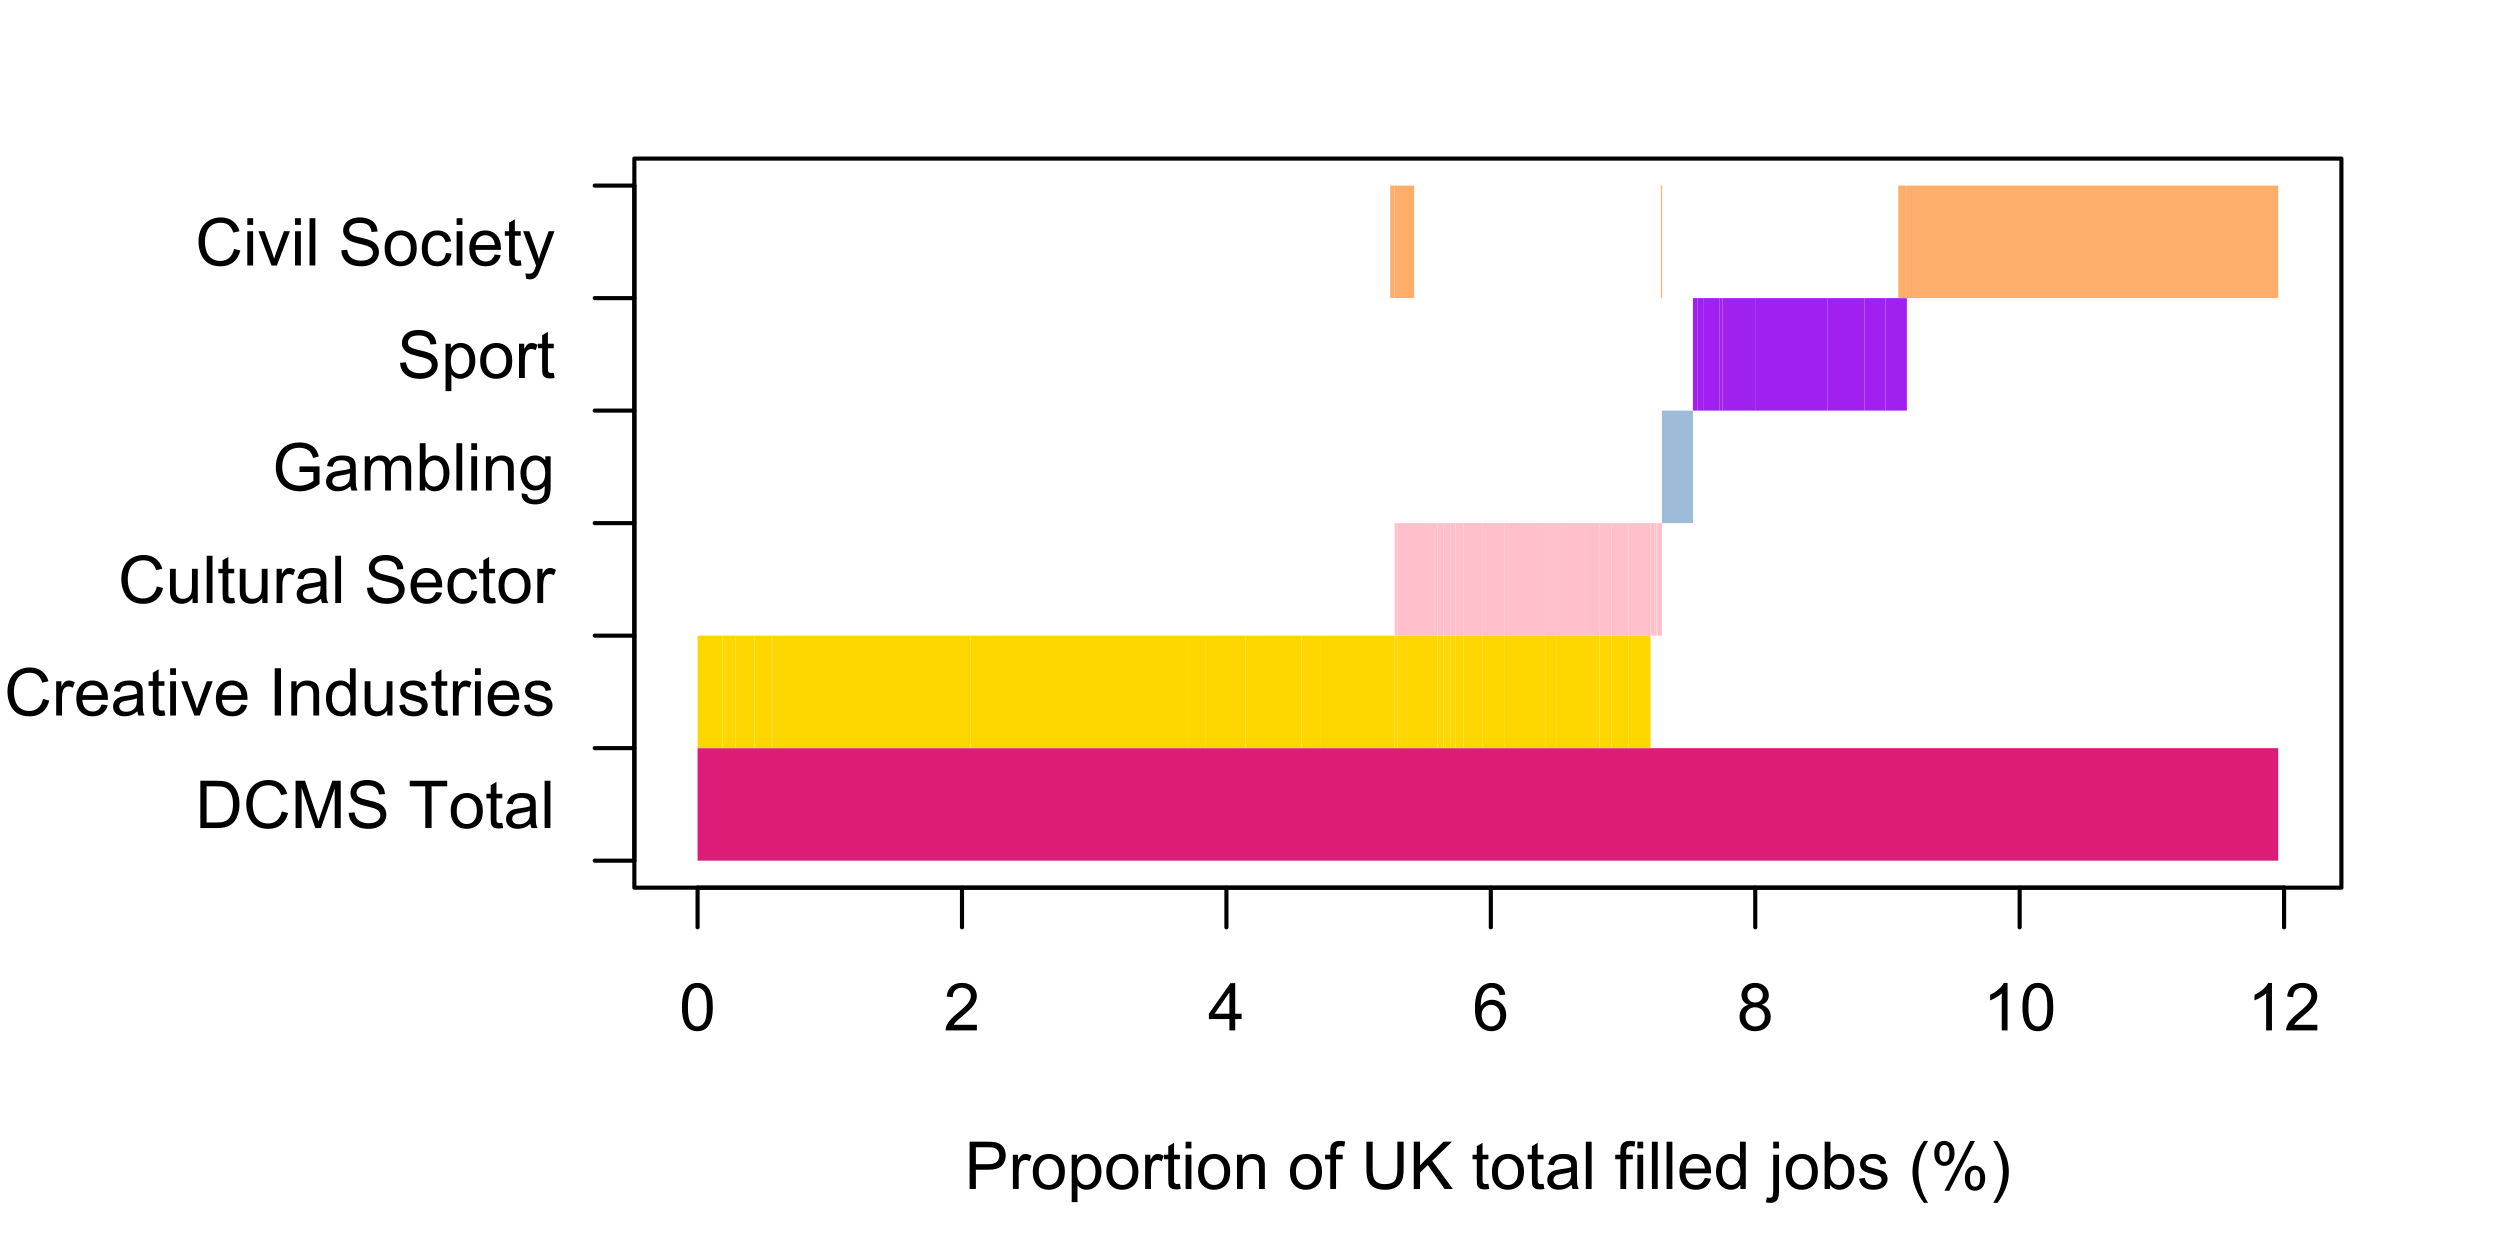
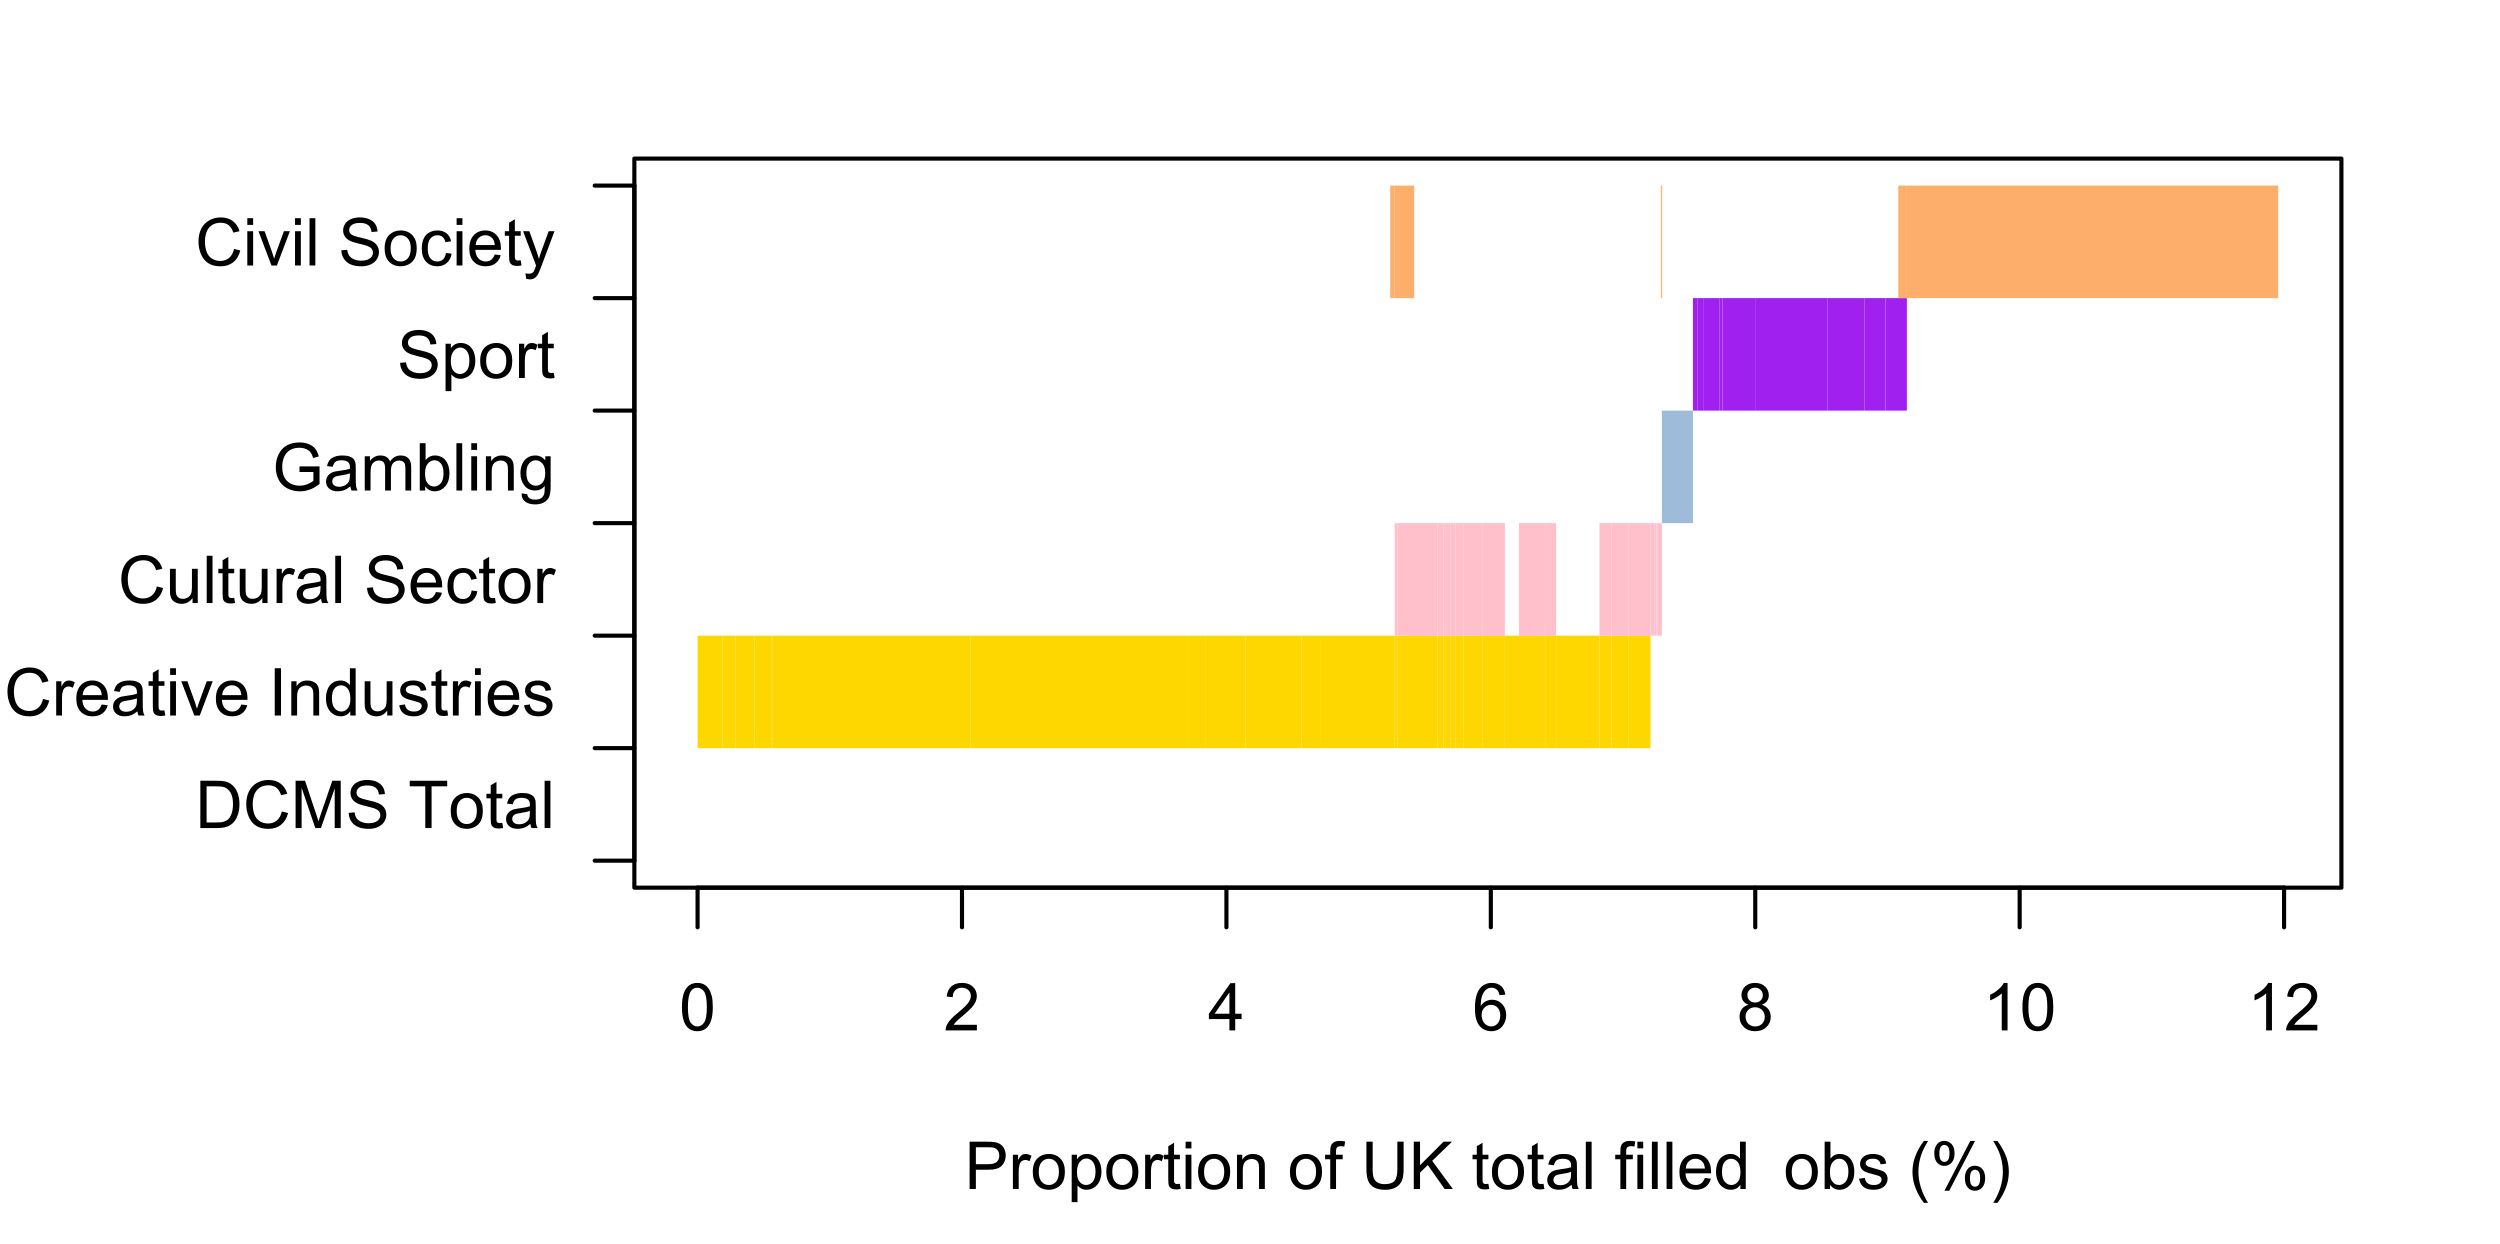
<svg xmlns="http://www.w3.org/2000/svg" xmlns:xlink="http://www.w3.org/1999/xlink" width="454pt" height="226pt" viewBox="0 0 454 226" version="1.1">
  <defs>
    <g>
      <symbol overflow="visible" id="glyph0-0">
        <path style="stroke:none;" d="M 1.5 0 L 1.5 -7.5 L 7.5 -7.5 L 7.5 0 Z M 1.688 -0.188 L 7.312 -0.188 L 7.312 -7.312 L 1.688 -7.312 Z M 1.688 -0.188 " />
      </symbol>
      <symbol overflow="visible" id="glyph0-1">
        <path style="stroke:none;" d="M 0.5 -4.234 C 0.496 -5.246 0.602 -6.062 0.812 -6.688 C 1.02 -7.305 1.328 -7.785 1.742 -8.121 C 2.148 -8.457 2.668 -8.625 3.297 -8.625 C 3.758 -8.625 4.164 -8.531 4.512 -8.348 C 4.855 -8.16 5.141 -7.891 5.371 -7.543 C 5.594 -7.191 5.773 -6.766 5.906 -6.266 C 6.035 -5.762 6.098 -5.086 6.102 -4.234 C 6.098 -3.227 5.996 -2.414 5.789 -1.797 C 5.578 -1.176 5.266 -0.695 4.859 -0.359 C 4.445 -0.02 3.926 0.145 3.297 0.148 C 2.465 0.145 1.816 -0.148 1.348 -0.742 C 0.781 -1.457 0.496 -2.621 0.5 -4.234 Z M 1.582 -4.234 C 1.582 -2.824 1.746 -1.887 2.074 -1.418 C 2.402 -0.949 2.809 -0.715 3.297 -0.719 C 3.777 -0.715 4.184 -0.949 4.52 -1.422 C 4.848 -1.887 5.016 -2.824 5.016 -4.234 C 5.016 -5.648 4.848 -6.59 4.52 -7.055 C 4.184 -7.516 3.773 -7.746 3.289 -7.75 C 2.801 -7.746 2.414 -7.543 2.125 -7.137 C 1.762 -6.613 1.582 -5.645 1.582 -4.234 Z M 1.582 -4.234 " />
      </symbol>
      <symbol overflow="visible" id="glyph0-2">
        <path style="stroke:none;" d="M 6.039 -1.016 L 6.039 0 L 0.363 0 C 0.355 -0.254 0.395 -0.496 0.484 -0.734 C 0.629 -1.117 0.859 -1.5 1.18 -1.875 C 1.492 -2.25 1.953 -2.684 2.562 -3.176 C 3.492 -3.941 4.125 -4.547 4.453 -4.992 C 4.781 -5.438 4.945 -5.859 4.945 -6.266 C 4.945 -6.68 4.793 -7.031 4.496 -7.32 C 4.191 -7.602 3.805 -7.746 3.328 -7.75 C 2.82 -7.746 2.414 -7.594 2.109 -7.293 C 1.805 -6.984 1.648 -6.562 1.648 -6.031 L 0.562 -6.141 C 0.633 -6.945 0.91 -7.559 1.398 -7.988 C 1.879 -8.41 2.531 -8.625 3.352 -8.625 C 4.172 -8.625 4.824 -8.395 5.309 -7.938 C 5.789 -7.48 6.027 -6.914 6.031 -6.242 C 6.027 -5.895 5.957 -5.559 5.82 -5.227 C 5.676 -4.891 5.441 -4.539 5.117 -4.176 C 4.789 -3.805 4.25 -3.301 3.492 -2.664 C 2.859 -2.129 2.453 -1.77 2.273 -1.582 C 2.094 -1.395 1.945 -1.203 1.828 -1.016 Z M 6.039 -1.016 " />
      </symbol>
      <symbol overflow="visible" id="glyph0-3">
        <path style="stroke:none;" d="M 3.879 0 L 3.879 -2.055 L 0.152 -2.055 L 0.152 -3.023 L 4.07 -8.59 L 4.934 -8.59 L 4.934 -3.023 L 6.094 -3.023 L 6.094 -2.055 L 4.934 -2.055 L 4.934 0 Z M 3.879 -3.023 L 3.879 -6.898 L 1.188 -3.023 Z M 3.879 -3.023 " />
      </symbol>
      <symbol overflow="visible" id="glyph0-4">
        <path style="stroke:none;" d="M 5.969 -6.484 L 4.922 -6.406 C 4.828 -6.812 4.695 -7.113 4.523 -7.305 C 4.234 -7.605 3.883 -7.758 3.469 -7.758 C 3.133 -7.758 2.836 -7.664 2.586 -7.477 C 2.25 -7.234 1.988 -6.879 1.797 -6.414 C 1.605 -5.949 1.508 -5.289 1.5 -4.43 C 1.754 -4.812 2.062 -5.098 2.434 -5.289 C 2.797 -5.473 3.184 -5.566 3.586 -5.57 C 4.289 -5.566 4.887 -5.309 5.383 -4.793 C 5.875 -4.277 6.121 -3.609 6.125 -2.789 C 6.121 -2.25 6.004 -1.746 5.773 -1.285 C 5.539 -0.82 5.223 -0.469 4.816 -0.223 C 4.41 0.023 3.949 0.145 3.434 0.148 C 2.555 0.145 1.836 -0.176 1.285 -0.82 C 0.727 -1.469 0.449 -2.535 0.453 -4.02 C 0.449 -5.676 0.758 -6.883 1.371 -7.641 C 1.902 -8.297 2.621 -8.625 3.531 -8.625 C 4.207 -8.625 4.762 -8.434 5.195 -8.055 C 5.625 -7.676 5.883 -7.152 5.969 -6.484 Z M 1.664 -2.781 C 1.664 -2.418 1.738 -2.07 1.895 -1.738 C 2.043 -1.406 2.262 -1.152 2.543 -0.98 C 2.82 -0.801 3.109 -0.715 3.414 -0.719 C 3.859 -0.715 4.242 -0.895 4.566 -1.258 C 4.883 -1.613 5.043 -2.102 5.047 -2.727 C 5.043 -3.316 4.887 -3.785 4.57 -4.129 C 4.25 -4.469 3.852 -4.641 3.375 -4.641 C 2.898 -4.641 2.492 -4.469 2.16 -4.129 C 1.828 -3.785 1.664 -3.336 1.664 -2.781 Z M 1.664 -2.781 " />
      </symbol>
      <symbol overflow="visible" id="glyph0-5">
        <path style="stroke:none;" d="M 2.121 -4.656 C 1.684 -4.816 1.359 -5.047 1.148 -5.344 C 0.938 -5.641 0.832 -5.996 0.832 -6.41 C 0.832 -7.035 1.055 -7.559 1.504 -7.984 C 1.953 -8.41 2.551 -8.625 3.297 -8.625 C 4.043 -8.625 4.648 -8.406 5.109 -7.973 C 5.566 -7.535 5.793 -7.004 5.797 -6.383 C 5.793 -5.977 5.688 -5.629 5.48 -5.34 C 5.27 -5.043 4.953 -4.816 4.531 -4.656 C 5.055 -4.48 5.457 -4.203 5.734 -3.824 C 6.008 -3.438 6.145 -2.98 6.148 -2.453 C 6.145 -1.715 5.887 -1.098 5.367 -0.602 C 4.844 -0.102 4.16 0.145 3.316 0.148 C 2.469 0.145 1.785 -0.102 1.266 -0.605 C 0.742 -1.105 0.48 -1.734 0.484 -2.484 C 0.48 -3.039 0.621 -3.504 0.91 -3.887 C 1.191 -4.262 1.598 -4.52 2.121 -4.656 Z M 1.91 -6.445 C 1.91 -6.039 2.039 -5.707 2.301 -5.449 C 2.562 -5.191 2.902 -5.062 3.32 -5.062 C 3.723 -5.062 4.055 -5.188 4.32 -5.445 C 4.578 -5.695 4.711 -6.012 4.711 -6.387 C 4.711 -6.773 4.574 -7.098 4.309 -7.363 C 4.035 -7.625 3.703 -7.758 3.312 -7.758 C 2.906 -7.758 2.574 -7.629 2.309 -7.371 C 2.043 -7.113 1.91 -6.805 1.91 -6.445 Z M 1.57 -2.477 C 1.57 -2.176 1.641 -1.887 1.785 -1.605 C 1.926 -1.324 2.137 -1.105 2.422 -0.949 C 2.699 -0.793 3.004 -0.715 3.328 -0.719 C 3.832 -0.715 4.246 -0.879 4.578 -1.207 C 4.902 -1.531 5.066 -1.941 5.07 -2.445 C 5.066 -2.945 4.898 -3.367 4.562 -3.703 C 4.223 -4.035 3.801 -4.199 3.293 -4.203 C 2.793 -4.199 2.379 -4.035 2.059 -3.711 C 1.73 -3.379 1.57 -2.969 1.57 -2.477 Z M 1.57 -2.477 " />
      </symbol>
      <symbol overflow="visible" id="glyph0-6">
        <path style="stroke:none;" d="M 4.469 0 L 3.414 0 L 3.414 -6.719 C 3.16 -6.477 2.828 -6.234 2.414 -5.996 C 2 -5.75 1.629 -5.57 1.305 -5.449 L 1.305 -6.469 C 1.895 -6.742 2.41 -7.078 2.852 -7.477 C 3.293 -7.871 3.605 -8.254 3.789 -8.625 L 4.469 -8.625 Z M 4.469 0 " />
      </symbol>
      <symbol overflow="visible" id="glyph0-7">
        <path style="stroke:none;" d="M 0.926 0 L 0.926 -8.59 L 4.164 -8.59 C 4.734 -8.59 5.172 -8.562 5.473 -8.508 C 5.895 -8.438 6.246 -8.301 6.531 -8.105 C 6.816 -7.906 7.047 -7.633 7.223 -7.277 C 7.395 -6.918 7.48 -6.527 7.484 -6.105 C 7.48 -5.371 7.25 -4.75 6.785 -4.25 C 6.316 -3.742 5.477 -3.492 4.266 -3.492 L 2.062 -3.492 L 2.062 0 Z M 2.062 -4.508 L 4.281 -4.508 C 5.012 -4.504 5.535 -4.641 5.848 -4.918 C 6.156 -5.188 6.309 -5.574 6.312 -6.07 C 6.309 -6.43 6.219 -6.734 6.039 -6.992 C 5.855 -7.242 5.617 -7.414 5.32 -7.5 C 5.125 -7.551 4.77 -7.574 4.258 -7.578 L 2.062 -7.578 Z M 2.062 -4.508 " />
      </symbol>
      <symbol overflow="visible" id="glyph0-8">
        <path style="stroke:none;" d="M 0.781 0 L 0.781 -6.223 L 1.727 -6.223 L 1.727 -5.281 C 1.969 -5.719 2.191 -6.012 2.398 -6.152 C 2.602 -6.293 2.828 -6.363 3.078 -6.363 C 3.43 -6.363 3.793 -6.25 4.16 -6.023 L 3.797 -5.047 C 3.539 -5.195 3.281 -5.273 3.023 -5.273 C 2.793 -5.273 2.586 -5.203 2.402 -5.066 C 2.215 -4.926 2.082 -4.734 2.008 -4.488 C 1.891 -4.113 1.832 -3.703 1.836 -3.258 L 1.836 0 Z M 0.781 0 " />
      </symbol>
      <symbol overflow="visible" id="glyph0-9">
        <path style="stroke:none;" d="M 0.398 -3.109 C 0.398 -4.262 0.719 -5.117 1.359 -5.672 C 1.895 -6.133 2.547 -6.363 3.316 -6.363 C 4.172 -6.363 4.871 -6.082 5.414 -5.52 C 5.953 -4.957 6.223 -4.184 6.227 -3.199 C 6.223 -2.398 6.102 -1.766 5.867 -1.309 C 5.625 -0.848 5.277 -0.492 4.82 -0.238 C 4.359 0.016 3.859 0.141 3.316 0.141 C 2.441 0.141 1.734 -0.137 1.203 -0.695 C 0.664 -1.254 0.398 -2.059 0.398 -3.109 Z M 1.484 -3.109 C 1.48 -2.309 1.656 -1.711 2.004 -1.32 C 2.348 -0.922 2.785 -0.727 3.316 -0.727 C 3.84 -0.727 4.273 -0.926 4.621 -1.324 C 4.969 -1.723 5.145 -2.328 5.145 -3.148 C 5.145 -3.914 4.969 -4.496 4.617 -4.895 C 4.266 -5.289 3.832 -5.488 3.316 -5.492 C 2.785 -5.488 2.348 -5.293 2.004 -4.898 C 1.656 -4.5 1.48 -3.902 1.484 -3.109 Z M 1.484 -3.109 " />
      </symbol>
      <symbol overflow="visible" id="glyph0-10">
        <path style="stroke:none;" d="M 0.789 2.383 L 0.789 -6.223 L 1.75 -6.223 L 1.75 -5.414 C 1.977 -5.73 2.234 -5.965 2.52 -6.125 C 2.801 -6.281 3.145 -6.363 3.555 -6.363 C 4.082 -6.363 4.551 -6.227 4.961 -5.953 C 5.363 -5.68 5.672 -5.293 5.883 -4.793 C 6.09 -4.293 6.191 -3.746 6.195 -3.156 C 6.191 -2.52 6.078 -1.945 5.852 -1.438 C 5.621 -0.922 5.289 -0.531 4.855 -0.266 C 4.418 0.008 3.961 0.141 3.48 0.141 C 3.129 0.141 2.812 0.066 2.535 -0.082 C 2.254 -0.23 2.023 -0.418 1.844 -0.645 L 1.844 2.383 Z M 1.746 -3.078 C 1.746 -2.273 1.906 -1.684 2.23 -1.301 C 2.555 -0.918 2.949 -0.727 3.41 -0.727 C 3.879 -0.727 4.277 -0.922 4.613 -1.32 C 4.945 -1.711 5.113 -2.328 5.117 -3.164 C 5.113 -3.953 4.949 -4.547 4.625 -4.945 C 4.297 -5.34 3.91 -5.535 3.457 -5.539 C 3.004 -5.535 2.605 -5.324 2.262 -4.906 C 1.918 -4.484 1.746 -3.875 1.746 -3.078 Z M 1.746 -3.078 " />
      </symbol>
      <symbol overflow="visible" id="glyph0-11">
        <path style="stroke:none;" d="M 3.094 -0.945 L 3.246 -0.012 C 2.949 0.051 2.684 0.082 2.449 0.082 C 2.066 0.082 1.77 0.023 1.559 -0.098 C 1.348 -0.219 1.199 -0.379 1.113 -0.578 C 1.027 -0.773 0.984 -1.188 0.984 -1.82 L 0.984 -5.402 L 0.211 -5.402 L 0.211 -6.223 L 0.984 -6.223 L 0.984 -7.766 L 2.031 -8.398 L 2.031 -6.223 L 3.094 -6.223 L 3.094 -5.402 L 2.031 -5.402 L 2.031 -1.766 C 2.027 -1.461 2.047 -1.27 2.086 -1.184 C 2.125 -1.098 2.184 -1.027 2.27 -0.977 C 2.352 -0.926 2.473 -0.902 2.633 -0.902 C 2.742 -0.902 2.898 -0.914 3.094 -0.945 Z M 3.094 -0.945 " />
      </symbol>
      <symbol overflow="visible" id="glyph0-12">
        <path style="stroke:none;" d="M 0.797 -7.375 L 0.797 -8.59 L 1.852 -8.59 L 1.852 -7.375 Z M 0.797 0 L 0.797 -6.223 L 1.852 -6.223 L 1.852 0 Z M 0.797 0 " />
      </symbol>
      <symbol overflow="visible" id="glyph0-13">
        <path style="stroke:none;" d="M 0.789 0 L 0.789 -6.223 L 1.742 -6.223 L 1.742 -5.336 C 2.195 -6.02 2.855 -6.363 3.719 -6.363 C 4.09 -6.363 4.434 -6.293 4.754 -6.16 C 5.066 -6.023 5.305 -5.848 5.461 -5.633 C 5.617 -5.41 5.727 -5.152 5.789 -4.852 C 5.828 -4.656 5.848 -4.312 5.848 -3.828 L 5.848 0 L 4.793 0 L 4.793 -3.785 C 4.793 -4.215 4.75 -4.535 4.668 -4.75 C 4.586 -4.961 4.441 -5.129 4.234 -5.258 C 4.023 -5.383 3.777 -5.449 3.5 -5.449 C 3.047 -5.449 2.66 -5.305 2.332 -5.02 C 2.004 -4.734 1.84 -4.195 1.844 -3.398 L 1.844 0 Z M 0.789 0 " />
      </symbol>
      <symbol overflow="visible" id="glyph0-14">
        <path style="stroke:none;" d="" />
      </symbol>
      <symbol overflow="visible" id="glyph0-15">
        <path style="stroke:none;" d="M 1.043 0 L 1.043 -5.402 L 0.109 -5.402 L 0.109 -6.223 L 1.043 -6.223 L 1.043 -6.883 C 1.043 -7.301 1.078 -7.613 1.156 -7.816 C 1.25 -8.09 1.43 -8.309 1.688 -8.48 C 1.945 -8.645 2.305 -8.73 2.766 -8.734 C 3.062 -8.73 3.391 -8.695 3.75 -8.633 L 3.594 -7.711 C 3.371 -7.75 3.164 -7.77 2.969 -7.77 C 2.648 -7.77 2.422 -7.699 2.293 -7.562 C 2.156 -7.426 2.09 -7.172 2.094 -6.797 L 2.094 -6.223 L 3.305 -6.223 L 3.305 -5.402 L 2.094 -5.402 L 2.094 0 Z M 1.043 0 " />
      </symbol>
      <symbol overflow="visible" id="glyph0-16">
        <path style="stroke:none;" d="M 6.562 -8.59 L 7.699 -8.59 L 7.699 -3.625 C 7.699 -2.762 7.602 -2.078 7.406 -1.57 C 7.211 -1.062 6.855 -0.648 6.348 -0.328 C 5.836 -0.012 5.168 0.145 4.344 0.148 C 3.531 0.145 2.875 0.008 2.367 -0.27 C 1.855 -0.547 1.488 -0.945 1.273 -1.473 C 1.051 -1.996 0.941 -2.715 0.945 -3.625 L 0.945 -8.59 L 2.078 -8.59 L 2.078 -3.633 C 2.074 -2.887 2.145 -2.336 2.285 -1.984 C 2.426 -1.629 2.664 -1.355 3 -1.164 C 3.336 -0.973 3.75 -0.879 4.242 -0.879 C 5.078 -0.879 5.672 -1.066 6.027 -1.445 C 6.383 -1.824 6.562 -2.555 6.562 -3.633 Z M 6.562 -8.59 " />
      </symbol>
      <symbol overflow="visible" id="glyph0-17">
        <path style="stroke:none;" d="M 0.879 0 L 0.879 -8.59 L 2.016 -8.59 L 2.016 -4.328 L 6.281 -8.59 L 7.82 -8.59 L 4.219 -5.109 L 7.98 0 L 6.48 0 L 3.422 -4.348 L 2.016 -2.977 L 2.016 0 Z M 0.879 0 " />
      </symbol>
      <symbol overflow="visible" id="glyph0-18">
        <path style="stroke:none;" d="M 4.852 -0.766 C 4.461 -0.434 4.082 -0.199 3.723 -0.062 C 3.355 0.074 2.969 0.141 2.562 0.141 C 1.875 0.141 1.352 -0.023 0.984 -0.359 C 0.617 -0.688 0.434 -1.117 0.434 -1.641 C 0.434 -1.945 0.5 -2.223 0.641 -2.473 C 0.777 -2.723 0.961 -2.926 1.188 -3.082 C 1.41 -3.234 1.664 -3.348 1.945 -3.43 C 2.152 -3.477 2.465 -3.531 2.883 -3.586 C 3.734 -3.688 4.359 -3.809 4.766 -3.949 C 4.766 -4.09 4.77 -4.18 4.77 -4.227 C 4.77 -4.648 4.668 -4.953 4.469 -5.133 C 4.199 -5.371 3.801 -5.488 3.27 -5.492 C 2.77 -5.488 2.402 -5.402 2.168 -5.23 C 1.934 -5.055 1.758 -4.746 1.648 -4.305 L 0.617 -4.445 C 0.707 -4.887 0.863 -5.242 1.078 -5.516 C 1.289 -5.781 1.598 -5.992 2.008 -6.141 C 2.41 -6.289 2.883 -6.363 3.422 -6.363 C 3.953 -6.363 4.383 -6.301 4.715 -6.176 C 5.047 -6.051 5.293 -5.891 5.449 -5.703 C 5.605 -5.512 5.715 -5.273 5.777 -4.984 C 5.809 -4.805 5.824 -4.48 5.828 -4.016 L 5.828 -2.609 C 5.824 -1.625 5.848 -1.004 5.895 -0.746 C 5.941 -0.484 6.031 -0.238 6.164 0 L 5.062 0 C 4.953 -0.219 4.883 -0.473 4.852 -0.766 Z M 4.766 -3.125 C 4.375 -2.965 3.801 -2.832 3.039 -2.727 C 2.605 -2.66 2.301 -2.59 2.121 -2.516 C 1.941 -2.434 1.801 -2.32 1.703 -2.172 C 1.605 -2.02 1.559 -1.852 1.559 -1.672 C 1.559 -1.387 1.664 -1.152 1.875 -0.969 C 2.086 -0.777 2.398 -0.684 2.812 -0.688 C 3.219 -0.684 3.578 -0.773 3.895 -0.953 C 4.211 -1.129 4.445 -1.371 4.594 -1.68 C 4.707 -1.918 4.762 -2.27 4.766 -2.734 Z M 4.766 -3.125 " />
      </symbol>
      <symbol overflow="visible" id="glyph0-19">
        <path style="stroke:none;" d="M 0.766 0 L 0.766 -8.59 L 1.82 -8.59 L 1.82 0 Z M 0.766 0 " />
      </symbol>
      <symbol overflow="visible" id="glyph0-20">
        <path style="stroke:none;" d="M 5.051 -2.004 L 6.141 -1.867 C 5.969 -1.23 5.648 -0.738 5.184 -0.387 C 4.719 -0.035 4.125 0.141 3.406 0.141 C 2.492 0.141 1.77 -0.137 1.238 -0.699 C 0.699 -1.254 0.434 -2.043 0.438 -3.059 C 0.434 -4.105 0.703 -4.918 1.246 -5.496 C 1.781 -6.074 2.48 -6.363 3.344 -6.363 C 4.176 -6.363 4.855 -6.078 5.383 -5.512 C 5.91 -4.945 6.176 -4.148 6.176 -3.125 C 6.176 -3.059 6.172 -2.965 6.172 -2.844 L 1.531 -2.844 C 1.562 -2.156 1.758 -1.633 2.109 -1.27 C 2.457 -0.906 2.891 -0.727 3.41 -0.727 C 3.797 -0.727 4.125 -0.828 4.402 -1.031 C 4.672 -1.234 4.891 -1.559 5.051 -2.004 Z M 1.586 -3.711 L 5.062 -3.711 C 5.016 -4.227 4.883 -4.621 4.664 -4.887 C 4.328 -5.293 3.891 -5.496 3.359 -5.496 C 2.871 -5.496 2.465 -5.332 2.137 -5.008 C 1.805 -4.684 1.621 -4.25 1.586 -3.711 Z M 1.586 -3.711 " />
      </symbol>
      <symbol overflow="visible" id="glyph0-21">
        <path style="stroke:none;" d="M 4.828 0 L 4.828 -0.785 C 4.43 -0.168 3.848 0.141 3.086 0.141 C 2.59 0.141 2.133 0.004 1.719 -0.27 C 1.297 -0.543 0.977 -0.922 0.75 -1.414 C 0.523 -1.898 0.41 -2.465 0.41 -3.105 C 0.41 -3.727 0.512 -4.289 0.719 -4.797 C 0.926 -5.301 1.238 -5.688 1.652 -5.957 C 2.066 -6.227 2.527 -6.363 3.039 -6.363 C 3.41 -6.363 3.746 -6.281 4.043 -6.125 C 4.336 -5.965 4.574 -5.762 4.758 -5.508 L 4.758 -8.59 L 5.805 -8.59 L 5.805 0 Z M 1.492 -3.105 C 1.488 -2.309 1.656 -1.711 1.996 -1.316 C 2.328 -0.922 2.727 -0.727 3.188 -0.727 C 3.648 -0.727 4.039 -0.914 4.359 -1.293 C 4.68 -1.668 4.84 -2.242 4.844 -3.016 C 4.84 -3.867 4.676 -4.492 4.352 -4.895 C 4.02 -5.289 3.617 -5.488 3.141 -5.492 C 2.672 -5.488 2.277 -5.297 1.965 -4.918 C 1.645 -4.531 1.488 -3.93 1.492 -3.105 Z M 1.492 -3.105 " />
      </symbol>
      <symbol overflow="visible" id="glyph0-22">
-         <path style="stroke:none;" d="M 0.785 -7.367 L 0.785 -8.59 L 1.84 -8.59 L 1.84 -7.367 Z M -0.551 2.414 L -0.352 1.516 C -0.141 1.57 0.023 1.598 0.148 1.602 C 0.359 1.598 0.52 1.527 0.625 1.387 C 0.73 1.242 0.785 0.887 0.785 0.316 L 0.785 -6.223 L 1.84 -6.223 L 1.84 0.34 C 1.84 1.105 1.738 1.637 1.539 1.938 C 1.285 2.324 0.863 2.52 0.273 2.523 C -0.012 2.52 -0.285 2.484 -0.551 2.414 Z M -0.551 2.414 " />
-       </symbol>
+         </symbol>
      <symbol overflow="visible" id="glyph0-23">
        <path style="stroke:none;" d="M 1.766 0 L 0.785 0 L 0.785 -8.59 L 1.84 -8.59 L 1.84 -5.523 C 2.285 -6.082 2.852 -6.363 3.547 -6.363 C 3.922 -6.363 4.285 -6.285 4.629 -6.129 C 4.973 -5.973 5.254 -5.754 5.473 -5.48 C 5.691 -5.199 5.863 -4.863 5.992 -4.469 C 6.113 -4.074 6.176 -3.652 6.18 -3.203 C 6.176 -2.137 5.914 -1.312 5.391 -0.73 C 4.863 -0.148 4.23 0.141 3.492 0.141 C 2.758 0.141 2.18 -0.164 1.766 -0.781 Z M 1.75 -3.156 C 1.746 -2.41 1.848 -1.871 2.055 -1.539 C 2.387 -0.996 2.836 -0.727 3.406 -0.727 C 3.859 -0.727 4.258 -0.926 4.598 -1.328 C 4.93 -1.727 5.098 -2.324 5.102 -3.117 C 5.098 -3.93 4.938 -4.527 4.617 -4.914 C 4.297 -5.301 3.906 -5.496 3.453 -5.496 C 2.984 -5.496 2.586 -5.293 2.254 -4.895 C 1.914 -4.492 1.746 -3.914 1.75 -3.156 Z M 1.75 -3.156 " />
      </symbol>
      <symbol overflow="visible" id="glyph0-24">
        <path style="stroke:none;" d="M 0.367 -1.859 L 1.414 -2.023 C 1.469 -1.602 1.633 -1.281 1.902 -1.059 C 2.168 -0.836 2.543 -0.727 3.023 -0.727 C 3.508 -0.727 3.867 -0.824 4.102 -1.023 C 4.336 -1.219 4.453 -1.449 4.453 -1.719 C 4.453 -1.953 4.348 -2.141 4.141 -2.281 C 3.996 -2.371 3.637 -2.492 3.062 -2.637 C 2.289 -2.832 1.754 -3 1.457 -3.145 C 1.156 -3.285 0.93 -3.48 0.777 -3.734 C 0.621 -3.984 0.543 -4.266 0.547 -4.57 C 0.543 -4.844 0.605 -5.098 0.734 -5.34 C 0.859 -5.574 1.035 -5.773 1.254 -5.93 C 1.418 -6.047 1.641 -6.148 1.926 -6.234 C 2.207 -6.32 2.512 -6.363 2.836 -6.363 C 3.324 -6.363 3.75 -6.293 4.121 -6.152 C 4.488 -6.012 4.762 -5.82 4.938 -5.578 C 5.113 -5.336 5.234 -5.016 5.305 -4.617 L 4.273 -4.477 C 4.223 -4.797 4.086 -5.047 3.863 -5.227 C 3.637 -5.406 3.32 -5.496 2.914 -5.496 C 2.426 -5.496 2.082 -5.414 1.875 -5.254 C 1.664 -5.094 1.559 -4.906 1.562 -4.695 C 1.559 -4.555 1.602 -4.434 1.695 -4.324 C 1.773 -4.211 1.91 -4.117 2.098 -4.043 C 2.203 -4.004 2.512 -3.914 3.031 -3.773 C 3.773 -3.574 4.293 -3.41 4.59 -3.285 C 4.879 -3.156 5.113 -2.973 5.285 -2.73 C 5.453 -2.488 5.535 -2.188 5.539 -1.828 C 5.535 -1.477 5.434 -1.145 5.23 -0.832 C 5.023 -0.52 4.727 -0.277 4.34 -0.113 C 3.953 0.059 3.516 0.141 3.031 0.141 C 2.219 0.141 1.602 -0.027 1.18 -0.363 C 0.754 -0.699 0.484 -1.195 0.367 -1.859 Z M 0.367 -1.859 " />
      </symbol>
      <symbol overflow="visible" id="glyph0-25">
        <path style="stroke:none;" d="M 2.805 2.523 C 2.223 1.785 1.73 0.93 1.328 -0.055 C 0.926 -1.035 0.727 -2.055 0.727 -3.109 C 0.727 -4.039 0.875 -4.93 1.18 -5.781 C 1.523 -6.77 2.066 -7.754 2.805 -8.734 L 3.562 -8.734 C 3.086 -7.918 2.773 -7.34 2.625 -6.996 C 2.383 -6.457 2.195 -5.895 2.062 -5.309 C 1.895 -4.574 1.809 -3.84 1.812 -3.105 C 1.809 -1.227 2.395 0.648 3.562 2.523 Z M 2.805 2.523 " />
      </symbol>
      <symbol overflow="visible" id="glyph0-26">
        <path style="stroke:none;" d="M 0.695 -6.527 C 0.691 -7.137 0.848 -7.656 1.16 -8.09 C 1.469 -8.516 1.914 -8.73 2.5 -8.734 C 3.039 -8.73 3.484 -8.539 3.84 -8.156 C 4.191 -7.773 4.371 -7.207 4.371 -6.461 C 4.371 -5.734 4.191 -5.176 3.832 -4.785 C 3.473 -4.391 3.031 -4.195 2.516 -4.195 C 1.992 -4.195 1.559 -4.387 1.215 -4.773 C 0.863 -5.16 0.691 -5.746 0.695 -6.527 Z M 2.531 -8.008 C 2.27 -8.004 2.051 -7.891 1.879 -7.668 C 1.703 -7.438 1.617 -7.023 1.617 -6.422 C 1.617 -5.867 1.703 -5.477 1.879 -5.258 C 2.055 -5.031 2.273 -4.922 2.531 -4.922 C 2.797 -4.922 3.016 -5.035 3.191 -5.262 C 3.363 -5.488 3.449 -5.902 3.453 -6.504 C 3.449 -7.059 3.363 -7.445 3.188 -7.672 C 3.008 -7.891 2.789 -8.004 2.531 -8.008 Z M 2.539 0.316 L 7.234 -8.734 L 8.094 -8.734 L 3.41 0.316 Z M 6.25 -2.016 C 6.246 -2.633 6.402 -3.152 6.715 -3.582 C 7.023 -4.008 7.473 -4.223 8.062 -4.227 C 8.602 -4.223 9.047 -4.031 9.398 -3.648 C 9.75 -3.262 9.926 -2.695 9.93 -1.953 C 9.926 -1.219 9.746 -0.66 9.395 -0.27 C 9.035 0.121 8.594 0.316 8.07 0.316 C 7.547 0.316 7.113 0.125 6.77 -0.266 C 6.418 -0.652 6.246 -1.238 6.25 -2.016 Z M 8.094 -3.5 C 7.824 -3.496 7.605 -3.383 7.434 -3.16 C 7.258 -2.93 7.172 -2.516 7.172 -1.91 C 7.172 -1.363 7.258 -0.977 7.434 -0.75 C 7.609 -0.523 7.828 -0.41 8.086 -0.41 C 8.355 -0.41 8.574 -0.523 8.75 -0.75 C 8.922 -0.977 9.012 -1.391 9.012 -1.992 C 9.012 -2.547 8.922 -2.934 8.746 -3.16 C 8.57 -3.383 8.352 -3.496 8.094 -3.5 Z M 8.094 -3.5 " />
      </symbol>
      <symbol overflow="visible" id="glyph0-27">
        <path style="stroke:none;" d="M 1.484 2.523 L 0.727 2.523 C 1.891 0.648 2.473 -1.227 2.477 -3.105 C 2.473 -3.84 2.391 -4.566 2.227 -5.289 C 2.094 -5.875 1.906 -6.438 1.672 -6.977 C 1.516 -7.328 1.203 -7.914 0.727 -8.734 L 1.484 -8.734 C 2.215 -7.754 2.758 -6.77 3.109 -5.781 C 3.41 -4.93 3.562 -4.039 3.562 -3.109 C 3.562 -2.055 3.359 -1.035 2.957 -0.055 C 2.551 0.93 2.059 1.785 1.484 2.523 Z M 1.484 2.523 " />
      </symbol>
      <symbol overflow="visible" id="glyph0-28">
        <path style="stroke:none;" d="M 0.926 0 L 0.926 -8.59 L 3.883 -8.59 C 4.551 -8.59 5.062 -8.547 5.414 -8.469 C 5.906 -8.352 6.324 -8.148 6.672 -7.852 C 7.121 -7.469 7.461 -6.977 7.688 -6.383 C 7.914 -5.785 8.027 -5.105 8.027 -4.344 C 8.027 -3.688 7.949 -3.109 7.797 -2.605 C 7.645 -2.102 7.449 -1.684 7.211 -1.355 C 6.973 -1.02 6.711 -0.762 6.43 -0.574 C 6.145 -0.387 5.805 -0.242 5.406 -0.145 C 5.004 -0.047 4.543 0 4.023 0 Z M 2.062 -1.016 L 3.898 -1.016 C 4.461 -1.012 4.906 -1.066 5.227 -1.172 C 5.547 -1.273 5.805 -1.422 6 -1.617 C 6.27 -1.887 6.477 -2.246 6.629 -2.703 C 6.777 -3.156 6.855 -3.711 6.855 -4.359 C 6.855 -5.258 6.707 -5.945 6.41 -6.43 C 6.113 -6.91 5.754 -7.234 5.336 -7.398 C 5.031 -7.516 4.543 -7.574 3.867 -7.578 L 2.062 -7.578 Z M 2.062 -1.016 " />
      </symbol>
      <symbol overflow="visible" id="glyph0-29">
        <path style="stroke:none;" d="M 7.055 -3.012 L 8.191 -2.727 C 7.953 -1.789 7.523 -1.078 6.906 -0.586 C 6.285 -0.098 5.527 0.145 4.633 0.148 C 3.707 0.145 2.953 -0.039 2.375 -0.418 C 1.793 -0.793 1.352 -1.34 1.051 -2.055 C 0.746 -2.77 0.598 -3.539 0.598 -4.359 C 0.598 -5.254 0.766 -6.031 1.109 -6.699 C 1.449 -7.363 1.938 -7.871 2.57 -8.215 C 3.199 -8.559 3.895 -8.73 4.652 -8.734 C 5.512 -8.73 6.234 -8.512 6.82 -8.078 C 7.406 -7.637 7.812 -7.023 8.047 -6.234 L 6.926 -5.969 C 6.723 -6.59 6.434 -7.047 6.059 -7.336 C 5.68 -7.621 5.203 -7.762 4.629 -7.766 C 3.969 -7.762 3.414 -7.605 2.973 -7.289 C 2.527 -6.969 2.219 -6.543 2.039 -6.012 C 1.859 -5.48 1.77 -4.93 1.77 -4.367 C 1.77 -3.633 1.875 -2.996 2.086 -2.449 C 2.297 -1.902 2.629 -1.496 3.082 -1.23 C 3.531 -0.961 4.016 -0.824 4.539 -0.828 C 5.176 -0.824 5.715 -1.008 6.156 -1.379 C 6.598 -1.742 6.898 -2.289 7.055 -3.012 Z M 7.055 -3.012 " />
      </symbol>
      <symbol overflow="visible" id="glyph0-30">
        <path style="stroke:none;" d="M 0.891 0 L 0.891 -8.59 L 2.602 -8.59 L 4.633 -2.508 C 4.816 -1.938 4.953 -1.512 5.047 -1.234 C 5.141 -1.543 5.293 -2.004 5.5 -2.613 L 7.559 -8.59 L 9.086 -8.59 L 9.086 0 L 7.992 0 L 7.992 -7.188 L 5.496 0 L 4.469 0 L 1.984 -7.312 L 1.984 0 Z M 0.891 0 " />
      </symbol>
      <symbol overflow="visible" id="glyph0-31">
        <path style="stroke:none;" d="M 0.539 -2.758 L 1.609 -2.852 C 1.66 -2.422 1.777 -2.07 1.965 -1.797 C 2.145 -1.52 2.434 -1.297 2.828 -1.129 C 3.215 -0.957 3.656 -0.871 4.148 -0.875 C 4.578 -0.871 4.961 -0.938 5.297 -1.066 C 5.629 -1.191 5.875 -1.367 6.039 -1.594 C 6.199 -1.82 6.281 -2.066 6.281 -2.332 C 6.281 -2.598 6.203 -2.832 6.047 -3.035 C 5.891 -3.238 5.633 -3.406 5.273 -3.547 C 5.043 -3.633 4.531 -3.773 3.746 -3.965 C 2.953 -4.152 2.402 -4.332 2.086 -4.5 C 1.672 -4.711 1.363 -4.977 1.168 -5.297 C 0.965 -5.617 0.867 -5.973 0.867 -6.367 C 0.867 -6.801 0.988 -7.207 1.234 -7.582 C 1.48 -7.957 1.84 -8.242 2.312 -8.441 C 2.785 -8.633 3.312 -8.73 3.891 -8.734 C 4.523 -8.73 5.082 -8.629 5.574 -8.426 C 6.059 -8.223 6.434 -7.922 6.695 -7.523 C 6.957 -7.125 7.098 -6.672 7.117 -6.172 L 6.031 -6.086 C 5.969 -6.629 5.77 -7.039 5.434 -7.316 C 5.094 -7.594 4.598 -7.734 3.938 -7.734 C 3.25 -7.734 2.746 -7.605 2.434 -7.355 C 2.113 -7.098 1.957 -6.797 1.961 -6.445 C 1.957 -6.137 2.07 -5.883 2.297 -5.684 C 2.516 -5.48 3.086 -5.273 4.012 -5.07 C 4.934 -4.859 5.566 -4.68 5.914 -4.523 C 6.41 -4.293 6.781 -4 7.02 -3.648 C 7.254 -3.293 7.371 -2.887 7.375 -2.426 C 7.371 -1.969 7.242 -1.535 6.984 -1.133 C 6.723 -0.727 6.344 -0.414 5.855 -0.188 C 5.363 0.035 4.812 0.145 4.203 0.148 C 3.422 0.145 2.77 0.035 2.246 -0.191 C 1.719 -0.414 1.309 -0.754 1.012 -1.215 C 0.711 -1.668 0.555 -2.184 0.539 -2.758 Z M 0.539 -2.758 " />
      </symbol>
      <symbol overflow="visible" id="glyph0-32">
        <path style="stroke:none;" d="M 3.109 0 L 3.109 -7.578 L 0.281 -7.578 L 0.281 -8.59 L 7.09 -8.59 L 7.09 -7.578 L 4.25 -7.578 L 4.25 0 Z M 3.109 0 " />
      </symbol>
      <symbol overflow="visible" id="glyph0-33">
        <path style="stroke:none;" d="M 2.52 0 L 0.152 -6.223 L 1.266 -6.223 L 2.602 -2.496 C 2.746 -2.09 2.879 -1.672 3 -1.242 C 3.094 -1.57 3.223 -1.965 3.391 -2.426 L 4.773 -6.223 L 5.859 -6.223 L 3.504 0 Z M 2.52 0 " />
      </symbol>
      <symbol overflow="visible" id="glyph0-34">
        <path style="stroke:none;" d="M 1.117 0 L 1.117 -8.59 L 2.258 -8.59 L 2.258 0 Z M 1.117 0 " />
      </symbol>
      <symbol overflow="visible" id="glyph0-35">
        <path style="stroke:none;" d="M 4.867 0 L 4.867 -0.914 C 4.379 -0.211 3.723 0.141 2.895 0.141 C 2.527 0.141 2.184 0.07 1.867 -0.07 C 1.547 -0.211 1.309 -0.387 1.156 -0.602 C 1 -0.812 0.895 -1.074 0.832 -1.383 C 0.785 -1.59 0.762 -1.918 0.766 -2.367 L 0.766 -6.223 L 1.82 -6.223 L 1.82 -2.773 C 1.816 -2.219 1.84 -1.848 1.887 -1.656 C 1.949 -1.379 2.09 -1.16 2.309 -1.004 C 2.523 -0.84 2.789 -0.762 3.105 -0.766 C 3.418 -0.762 3.715 -0.844 3.996 -1.008 C 4.273 -1.172 4.469 -1.391 4.586 -1.672 C 4.699 -1.949 4.758 -2.355 4.758 -2.891 L 4.758 -6.223 L 5.812 -6.223 L 5.812 0 Z M 4.867 0 " />
      </symbol>
      <symbol overflow="visible" id="glyph0-36">
        <path style="stroke:none;" d="M 4.852 -2.281 L 5.891 -2.145 C 5.773 -1.426 5.484 -0.863 5.02 -0.465 C 4.551 -0.059 3.977 0.141 3.297 0.141 C 2.445 0.141 1.762 -0.137 1.246 -0.695 C 0.727 -1.25 0.469 -2.047 0.469 -3.086 C 0.469 -3.754 0.578 -4.344 0.801 -4.852 C 1.023 -5.355 1.363 -5.73 1.816 -5.984 C 2.27 -6.234 2.766 -6.363 3.305 -6.363 C 3.98 -6.363 4.531 -6.191 4.965 -5.848 C 5.391 -5.504 5.668 -5.02 5.789 -4.395 L 4.766 -4.234 C 4.664 -4.652 4.492 -4.969 4.246 -5.18 C 3.996 -5.391 3.695 -5.496 3.344 -5.496 C 2.809 -5.496 2.379 -5.305 2.051 -4.922 C 1.719 -4.539 1.551 -3.938 1.555 -3.117 C 1.551 -2.281 1.711 -1.672 2.035 -1.293 C 2.352 -0.914 2.77 -0.727 3.289 -0.727 C 3.695 -0.727 4.043 -0.852 4.324 -1.105 C 4.602 -1.359 4.777 -1.75 4.852 -2.281 Z M 4.852 -2.281 " />
      </symbol>
      <symbol overflow="visible" id="glyph0-37">
        <path style="stroke:none;" d="M 4.945 -3.367 L 4.945 -4.375 L 8.586 -4.383 L 8.586 -1.195 C 8.023 -0.75 7.449 -0.414 6.855 -0.188 C 6.262 0.035 5.652 0.145 5.027 0.148 C 4.184 0.145 3.414 -0.031 2.727 -0.395 C 2.035 -0.754 1.516 -1.277 1.168 -1.961 C 0.812 -2.645 0.637 -3.41 0.641 -4.254 C 0.637 -5.09 0.812 -5.867 1.164 -6.594 C 1.512 -7.312 2.016 -7.852 2.672 -8.207 C 3.328 -8.555 4.082 -8.73 4.938 -8.734 C 5.559 -8.73 6.121 -8.629 6.621 -8.434 C 7.121 -8.23 7.516 -7.953 7.805 -7.594 C 8.09 -7.234 8.305 -6.766 8.453 -6.188 L 7.43 -5.906 C 7.297 -6.344 7.137 -6.688 6.949 -6.938 C 6.758 -7.188 6.484 -7.387 6.129 -7.539 C 5.77 -7.688 5.375 -7.762 4.945 -7.766 C 4.422 -7.762 3.973 -7.684 3.598 -7.527 C 3.219 -7.367 2.91 -7.16 2.68 -6.902 C 2.445 -6.645 2.266 -6.359 2.141 -6.055 C 1.918 -5.52 1.809 -4.945 1.812 -4.324 C 1.809 -3.559 1.941 -2.918 2.207 -2.402 C 2.469 -1.887 2.852 -1.504 3.355 -1.254 C 3.859 -1.004 4.395 -0.879 4.961 -0.879 C 5.453 -0.879 5.934 -0.973 6.406 -1.16 C 6.871 -1.348 7.227 -1.551 7.469 -1.77 L 7.469 -3.367 Z M 4.945 -3.367 " />
      </symbol>
      <symbol overflow="visible" id="glyph0-38">
        <path style="stroke:none;" d="M 0.789 0 L 0.789 -6.223 L 1.734 -6.223 L 1.734 -5.352 C 1.93 -5.648 2.188 -5.895 2.512 -6.082 C 2.836 -6.27 3.207 -6.363 3.621 -6.363 C 4.082 -6.363 4.457 -6.266 4.754 -6.074 C 5.043 -5.883 5.254 -5.617 5.379 -5.273 C 5.871 -6 6.512 -6.363 7.301 -6.363 C 7.918 -6.363 8.391 -6.191 8.723 -5.848 C 9.055 -5.504 9.223 -4.977 9.223 -4.273 L 9.223 0 L 8.172 0 L 8.172 -3.922 C 8.168 -4.34 8.133 -4.645 8.07 -4.832 C 8 -5.016 7.879 -5.164 7.699 -5.277 C 7.52 -5.391 7.309 -5.449 7.066 -5.449 C 6.629 -5.449 6.266 -5.301 5.977 -5.012 C 5.688 -4.719 5.543 -4.254 5.543 -3.617 L 5.543 0 L 4.488 0 L 4.488 -4.043 C 4.488 -4.512 4.402 -4.863 4.23 -5.098 C 4.059 -5.332 3.777 -5.449 3.387 -5.449 C 3.09 -5.449 2.812 -5.371 2.562 -5.215 C 2.309 -5.059 2.129 -4.828 2.016 -4.527 C 1.898 -4.227 1.84 -3.793 1.844 -3.227 L 1.844 0 Z M 0.789 0 " />
      </symbol>
      <symbol overflow="visible" id="glyph0-39">
        <path style="stroke:none;" d="M 0.598 0.516 L 1.625 0.668 C 1.664 0.98 1.785 1.211 1.98 1.359 C 2.242 1.555 2.598 1.652 3.055 1.652 C 3.539 1.652 3.918 1.555 4.184 1.359 C 4.449 1.164 4.629 0.891 4.723 0.539 C 4.777 0.324 4.801 -0.125 4.797 -0.812 C 4.336 -0.27 3.762 0 3.078 0 C 2.219 0 1.559 -0.309 1.09 -0.926 C 0.621 -1.543 0.387 -2.281 0.387 -3.148 C 0.387 -3.738 0.492 -4.285 0.707 -4.789 C 0.922 -5.289 1.234 -5.68 1.645 -5.953 C 2.051 -6.227 2.531 -6.363 3.082 -6.363 C 3.816 -6.363 4.422 -6.066 4.898 -5.473 L 4.898 -6.223 L 5.871 -6.223 L 5.871 -0.844 C 5.871 0.125 5.77 0.809 5.574 1.215 C 5.375 1.613 5.062 1.934 4.637 2.172 C 4.207 2.402 3.684 2.52 3.059 2.523 C 2.316 2.52 1.715 2.352 1.258 2.023 C 0.801 1.688 0.582 1.188 0.598 0.516 Z M 1.469 -3.223 C 1.465 -2.406 1.629 -1.809 1.957 -1.438 C 2.281 -1.059 2.688 -0.871 3.176 -0.875 C 3.66 -0.871 4.066 -1.059 4.395 -1.434 C 4.723 -1.805 4.887 -2.391 4.887 -3.188 C 4.887 -3.945 4.715 -4.52 4.379 -4.91 C 4.039 -5.297 3.633 -5.488 3.156 -5.492 C 2.684 -5.488 2.285 -5.297 1.961 -4.918 C 1.629 -4.535 1.465 -3.973 1.469 -3.223 Z M 1.469 -3.223 " />
      </symbol>
      <symbol overflow="visible" id="glyph0-40">
        <path style="stroke:none;" d="M 0.742 2.398 L 0.625 1.406 C 0.855 1.469 1.059 1.5 1.23 1.5 C 1.465 1.5 1.652 1.461 1.793 1.383 C 1.934 1.305 2.047 1.195 2.141 1.055 C 2.203 0.949 2.312 0.688 2.461 0.27 C 2.48 0.207 2.512 0.121 2.555 0.012 L 0.195 -6.223 L 1.328 -6.223 L 2.625 -2.617 C 2.789 -2.16 2.938 -1.68 3.078 -1.18 C 3.195 -1.66 3.34 -2.133 3.508 -2.594 L 4.84 -6.223 L 5.895 -6.223 L 3.527 0.105 C 3.273 0.789 3.074 1.258 2.938 1.516 C 2.746 1.863 2.531 2.117 2.293 2.281 C 2.047 2.438 1.758 2.52 1.422 2.523 C 1.215 2.52 0.988 2.477 0.742 2.398 Z M 0.742 2.398 " />
      </symbol>
    </g>
  </defs>
  <g id="surface1">
    <rect x="0" y="0" width="454" height="226" style="fill:rgb(100%,100%,100%);fill-opacity:1;stroke:none;" />
    <path style="fill:none;stroke-width:0.75;stroke-linecap:round;stroke-linejoin:round;stroke:rgb(0%,0%,0%);stroke-opacity:1;stroke-miterlimit:10;" d="M 126.68 161.199 L 414.789 161.199 " />
    <path style="fill:none;stroke-width:0.75;stroke-linecap:round;stroke-linejoin:round;stroke:rgb(0%,0%,0%);stroke-opacity:1;stroke-miterlimit:10;" d="M 126.68 161.199 L 126.68 168.398 " />
    <path style="fill:none;stroke-width:0.75;stroke-linecap:round;stroke-linejoin:round;stroke:rgb(0%,0%,0%);stroke-opacity:1;stroke-miterlimit:10;" d="M 174.699 161.199 L 174.699 168.398 " />
    <path style="fill:none;stroke-width:0.75;stroke-linecap:round;stroke-linejoin:round;stroke:rgb(0%,0%,0%);stroke-opacity:1;stroke-miterlimit:10;" d="M 222.719 161.199 L 222.719 168.398 " />
    <path style="fill:none;stroke-width:0.75;stroke-linecap:round;stroke-linejoin:round;stroke:rgb(0%,0%,0%);stroke-opacity:1;stroke-miterlimit:10;" d="M 270.734 161.199 L 270.734 168.398 " />
    <path style="fill:none;stroke-width:0.75;stroke-linecap:round;stroke-linejoin:round;stroke:rgb(0%,0%,0%);stroke-opacity:1;stroke-miterlimit:10;" d="M 318.754 161.199 L 318.754 168.398 " />
    <path style="fill:none;stroke-width:0.75;stroke-linecap:round;stroke-linejoin:round;stroke:rgb(0%,0%,0%);stroke-opacity:1;stroke-miterlimit:10;" d="M 366.773 161.199 L 366.773 168.398 " />
    <path style="fill:none;stroke-width:0.75;stroke-linecap:round;stroke-linejoin:round;stroke:rgb(0%,0%,0%);stroke-opacity:1;stroke-miterlimit:10;" d="M 414.789 161.199 L 414.789 168.398 " />
    <g style="fill:rgb(0%,0%,0%);fill-opacity:1;">
      <use xlink:href="#glyph0-1" x="123.344" y="187.121" />
    </g>
    <g style="fill:rgb(0%,0%,0%);fill-opacity:1;">
      <use xlink:href="#glyph0-2" x="171.363" y="187.121" />
    </g>
    <g style="fill:rgb(0%,0%,0%);fill-opacity:1;">
      <use xlink:href="#glyph0-3" x="219.383" y="187.121" />
    </g>
    <g style="fill:rgb(0%,0%,0%);fill-opacity:1;">
      <use xlink:href="#glyph0-4" x="267.398" y="187.121" />
    </g>
    <g style="fill:rgb(0%,0%,0%);fill-opacity:1;">
      <use xlink:href="#glyph0-5" x="315.418" y="187.121" />
    </g>
    <g style="fill:rgb(0%,0%,0%);fill-opacity:1;">
      <use xlink:href="#glyph0-6" x="360.102" y="187.121" />
      <use xlink:href="#glyph0-1" x="366.775" y="187.121" />
    </g>
    <g style="fill:rgb(0%,0%,0%);fill-opacity:1;">
      <use xlink:href="#glyph0-6" x="408.117" y="187.121" />
      <use xlink:href="#glyph0-2" x="414.791" y="187.121" />
    </g>
    <path style="fill:none;stroke-width:0.75;stroke-linecap:round;stroke-linejoin:round;stroke:rgb(0%,0%,0%);stroke-opacity:1;stroke-miterlimit:10;" d="M 115.199 161.199 L 425.199 161.199 L 425.199 28.801 L 115.199 28.801 Z M 115.199 161.199 " />
    <g style="fill:rgb(0%,0%,0%);fill-opacity:1;">
      <use xlink:href="#glyph0-7" x="175.156" y="215.922" />
      <use xlink:href="#glyph0-8" x="183.16" y="215.922" />
      <use xlink:href="#glyph0-9" x="187.156" y="215.922" />
      <use xlink:href="#glyph0-10" x="193.83" y="215.922" />
      <use xlink:href="#glyph0-9" x="200.504" y="215.922" />
      <use xlink:href="#glyph0-8" x="207.178" y="215.922" />
      <use xlink:href="#glyph0-11" x="211.174" y="215.922" />
      <use xlink:href="#glyph0-12" x="214.508" y="215.922" />
      <use xlink:href="#glyph0-9" x="217.174" y="215.922" />
      <use xlink:href="#glyph0-13" x="223.848" y="215.922" />
      <use xlink:href="#glyph0-14" x="230.521" y="215.922" />
      <use xlink:href="#glyph0-9" x="233.855" y="215.922" />
      <use xlink:href="#glyph0-15" x="240.529" y="215.922" />
      <use xlink:href="#glyph0-14" x="243.863" y="215.922" />
      <use xlink:href="#glyph0-16" x="247.197" y="215.922" />
      <use xlink:href="#glyph0-17" x="255.863" y="215.922" />
      <use xlink:href="#glyph0-14" x="263.867" y="215.922" />
      <use xlink:href="#glyph0-11" x="267.201" y="215.922" />
      <use xlink:href="#glyph0-9" x="270.535" y="215.922" />
      <use xlink:href="#glyph0-11" x="277.209" y="215.922" />
      <use xlink:href="#glyph0-18" x="280.543" y="215.922" />
      <use xlink:href="#glyph0-19" x="287.217" y="215.922" />
      <use xlink:href="#glyph0-14" x="289.883" y="215.922" />
      <use xlink:href="#glyph0-15" x="293.217" y="215.922" />
      <use xlink:href="#glyph0-12" x="296.551" y="215.922" />
      <use xlink:href="#glyph0-19" x="299.217" y="215.922" />
      <use xlink:href="#glyph0-19" x="301.883" y="215.922" />
      <use xlink:href="#glyph0-20" x="304.549" y="215.922" />
      <use xlink:href="#glyph0-21" x="311.223" y="215.922" />
      <use xlink:href="#glyph0-14" x="317.896" y="215.922" />
      <use xlink:href="#glyph0-22" x="321.23" y="215.922" />
      <use xlink:href="#glyph0-9" x="323.896" y="215.922" />
      <use xlink:href="#glyph0-23" x="330.57" y="215.922" />
      <use xlink:href="#glyph0-24" x="337.244" y="215.922" />
      <use xlink:href="#glyph0-14" x="343.244" y="215.922" />
      <use xlink:href="#glyph0-25" x="346.578" y="215.922" />
      <use xlink:href="#glyph0-26" x="350.574" y="215.922" />
      <use xlink:href="#glyph0-27" x="361.244" y="215.922" />
    </g>
    <path style="fill:none;stroke-width:0.75;stroke-linecap:round;stroke-linejoin:round;stroke:rgb(0%,0%,0%);stroke-opacity:1;stroke-miterlimit:10;" d="M 115.199 156.297 L 115.199 33.703 " />
    <path style="fill:none;stroke-width:0.75;stroke-linecap:round;stroke-linejoin:round;stroke:rgb(0%,0%,0%);stroke-opacity:1;stroke-miterlimit:10;" d="M 115.199 156.297 L 108 156.297 " />
    <path style="fill:none;stroke-width:0.75;stroke-linecap:round;stroke-linejoin:round;stroke:rgb(0%,0%,0%);stroke-opacity:1;stroke-miterlimit:10;" d="M 115.199 135.863 L 108 135.863 " />
    <path style="fill:none;stroke-width:0.75;stroke-linecap:round;stroke-linejoin:round;stroke:rgb(0%,0%,0%);stroke-opacity:1;stroke-miterlimit:10;" d="M 115.199 115.434 L 108 115.434 " />
    <path style="fill:none;stroke-width:0.75;stroke-linecap:round;stroke-linejoin:round;stroke:rgb(0%,0%,0%);stroke-opacity:1;stroke-miterlimit:10;" d="M 115.199 95 L 108 95 " />
    <path style="fill:none;stroke-width:0.75;stroke-linecap:round;stroke-linejoin:round;stroke:rgb(0%,0%,0%);stroke-opacity:1;stroke-miterlimit:10;" d="M 115.199 74.566 L 108 74.566 " />
    <path style="fill:none;stroke-width:0.75;stroke-linecap:round;stroke-linejoin:round;stroke:rgb(0%,0%,0%);stroke-opacity:1;stroke-miterlimit:10;" d="M 115.199 54.137 L 108 54.137 " />
    <path style="fill:none;stroke-width:0.75;stroke-linecap:round;stroke-linejoin:round;stroke:rgb(0%,0%,0%);stroke-opacity:1;stroke-miterlimit:10;" d="M 115.199 33.703 L 108 33.703 " />
    <g style="fill:rgb(0%,0%,0%);fill-opacity:1;">
      <use xlink:href="#glyph0-28" x="35.457" y="150.375" />
      <use xlink:href="#glyph0-29" x="44.123" y="150.375" />
      <use xlink:href="#glyph0-30" x="52.789" y="150.375" />
      <use xlink:href="#glyph0-31" x="62.785" y="150.375" />
      <use xlink:href="#glyph0-14" x="70.789" y="150.375" />
      <use xlink:href="#glyph0-32" x="74.123" y="150.375" />
      <use xlink:href="#glyph0-9" x="81.453" y="150.375" />
      <use xlink:href="#glyph0-11" x="88.127" y="150.375" />
      <use xlink:href="#glyph0-18" x="91.461" y="150.375" />
      <use xlink:href="#glyph0-19" x="98.135" y="150.375" />
    </g>
    <g style="fill:rgb(0%,0%,0%);fill-opacity:1;">
      <use xlink:href="#glyph0-29" x="0.758" y="129.941" />
      <use xlink:href="#glyph0-8" x="9.424" y="129.941" />
      <use xlink:href="#glyph0-20" x="13.42" y="129.941" />
      <use xlink:href="#glyph0-18" x="20.094" y="129.941" />
      <use xlink:href="#glyph0-11" x="26.768" y="129.941" />
      <use xlink:href="#glyph0-12" x="30.102" y="129.941" />
      <use xlink:href="#glyph0-33" x="32.768" y="129.941" />
      <use xlink:href="#glyph0-20" x="38.768" y="129.941" />
      <use xlink:href="#glyph0-14" x="45.441" y="129.941" />
      <use xlink:href="#glyph0-34" x="48.775" y="129.941" />
      <use xlink:href="#glyph0-13" x="52.109" y="129.941" />
      <use xlink:href="#glyph0-21" x="58.783" y="129.941" />
      <use xlink:href="#glyph0-35" x="65.457" y="129.941" />
      <use xlink:href="#glyph0-24" x="72.131" y="129.941" />
      <use xlink:href="#glyph0-11" x="78.131" y="129.941" />
      <use xlink:href="#glyph0-8" x="81.465" y="129.941" />
      <use xlink:href="#glyph0-12" x="85.461" y="129.941" />
      <use xlink:href="#glyph0-20" x="88.127" y="129.941" />
      <use xlink:href="#glyph0-24" x="94.801" y="129.941" />
    </g>
    <g style="fill:rgb(0%,0%,0%);fill-opacity:1;">
      <use xlink:href="#glyph0-29" x="21.434" y="109.512" />
      <use xlink:href="#glyph0-35" x="30.1" y="109.512" />
      <use xlink:href="#glyph0-19" x="36.773" y="109.512" />
      <use xlink:href="#glyph0-11" x="39.439" y="109.512" />
      <use xlink:href="#glyph0-35" x="42.773" y="109.512" />
      <use xlink:href="#glyph0-8" x="49.447" y="109.512" />
      <use xlink:href="#glyph0-18" x="53.443" y="109.512" />
      <use xlink:href="#glyph0-19" x="60.117" y="109.512" />
      <use xlink:href="#glyph0-14" x="62.783" y="109.512" />
      <use xlink:href="#glyph0-31" x="66.117" y="109.512" />
      <use xlink:href="#glyph0-20" x="74.121" y="109.512" />
      <use xlink:href="#glyph0-36" x="80.795" y="109.512" />
      <use xlink:href="#glyph0-11" x="86.795" y="109.512" />
      <use xlink:href="#glyph0-9" x="90.129" y="109.512" />
      <use xlink:href="#glyph0-8" x="96.803" y="109.512" />
    </g>
    <g style="fill:rgb(0%,0%,0%);fill-opacity:1;">
      <use xlink:href="#glyph0-37" x="49.441" y="89.078" />
      <use xlink:href="#glyph0-18" x="58.775" y="89.078" />
      <use xlink:href="#glyph0-38" x="65.449" y="89.078" />
      <use xlink:href="#glyph0-23" x="75.445" y="89.078" />
      <use xlink:href="#glyph0-19" x="82.119" y="89.078" />
      <use xlink:href="#glyph0-12" x="84.785" y="89.078" />
      <use xlink:href="#glyph0-13" x="87.451" y="89.078" />
      <use xlink:href="#glyph0-39" x="94.125" y="89.078" />
    </g>
    <g style="fill:rgb(0%,0%,0%);fill-opacity:1;">
      <use xlink:href="#glyph0-31" x="72.121" y="68.648" />
      <use xlink:href="#glyph0-10" x="80.125" y="68.648" />
      <use xlink:href="#glyph0-9" x="86.799" y="68.648" />
      <use xlink:href="#glyph0-8" x="93.473" y="68.648" />
      <use xlink:href="#glyph0-11" x="97.469" y="68.648" />
    </g>
    <g style="fill:rgb(0%,0%,0%);fill-opacity:1;">
      <use xlink:href="#glyph0-29" x="35.449" y="48.215" />
      <use xlink:href="#glyph0-12" x="44.115" y="48.215" />
      <use xlink:href="#glyph0-33" x="46.781" y="48.215" />
      <use xlink:href="#glyph0-12" x="52.781" y="48.215" />
      <use xlink:href="#glyph0-19" x="55.447" y="48.215" />
      <use xlink:href="#glyph0-14" x="58.113" y="48.215" />
      <use xlink:href="#glyph0-31" x="61.447" y="48.215" />
      <use xlink:href="#glyph0-9" x="69.451" y="48.215" />
      <use xlink:href="#glyph0-36" x="76.125" y="48.215" />
      <use xlink:href="#glyph0-12" x="82.125" y="48.215" />
      <use xlink:href="#glyph0-20" x="84.791" y="48.215" />
      <use xlink:href="#glyph0-11" x="91.465" y="48.215" />
      <use xlink:href="#glyph0-40" x="94.799" y="48.215" />
    </g>
-     <path style=" stroke:none;fill-rule:nonzero;fill:rgb(86.667%,10.98%,46.667%);fill-opacity:1;" d="M 126.68 156.297 L 126.68 135.863 L 413.719 135.863 L 413.719 156.297 Z M 126.68 156.297 " />
    <path style=" stroke:none;fill-rule:nonzero;fill:rgb(100%,84.314%,0%);fill-opacity:1;" d="M 126.68 135.863 L 126.68 115.434 L 131.219 115.434 L 131.219 135.863 Z M 126.68 135.863 " />
    <path style=" stroke:none;fill-rule:nonzero;fill:rgb(100%,84.314%,0%);fill-opacity:1;" d="M 131.219 135.863 L 131.219 115.434 L 131.477 115.434 L 131.477 135.863 Z M 131.219 135.863 " />
    <path style=" stroke:none;fill-rule:nonzero;fill:rgb(100%,84.314%,0%);fill-opacity:1;" d="M 131.477 135.863 L 131.477 115.434 L 133.527 115.434 L 133.527 135.863 Z M 131.477 135.863 " />
    <path style=" stroke:none;fill-rule:nonzero;fill:rgb(100%,84.314%,0%);fill-opacity:1;" d="M 133.527 135.863 L 133.527 115.434 L 137.043 115.434 L 137.043 135.863 Z M 133.527 135.863 " />
    <path style=" stroke:none;fill-rule:nonzero;fill:rgb(100%,84.314%,0%);fill-opacity:1;" d="M 137.043 135.863 L 137.043 115.434 L 140.039 115.434 L 140.039 135.863 Z M 137.043 135.863 " />
    <path style=" stroke:none;fill-rule:nonzero;fill:rgb(100%,84.314%,0%);fill-opacity:1;" d="M 140.039 135.863 L 140.039 115.434 L 140.332 115.434 L 140.332 135.863 Z M 140.039 135.863 " />
    <path style=" stroke:none;fill-rule:nonzero;fill:rgb(100%,84.314%,0%);fill-opacity:1;" d="M 140.332 135.863 L 140.332 115.434 L 142.562 115.434 L 142.562 135.863 Z M 140.332 135.863 " />
    <path style=" stroke:none;fill-rule:nonzero;fill:rgb(100%,84.314%,0%);fill-opacity:1;" d="M 142.562 135.863 L 142.562 115.434 L 176.223 115.434 L 176.223 135.863 Z M 142.562 135.863 " />
    <path style=" stroke:none;fill-rule:nonzero;fill:rgb(100%,84.314%,0%);fill-opacity:1;" d="M 176.223 135.863 L 176.223 115.434 L 215.906 115.434 L 215.906 135.863 Z M 176.223 135.863 " />
    <path style=" stroke:none;fill-rule:nonzero;fill:rgb(100%,84.314%,0%);fill-opacity:1;" d="M 215.906 135.863 L 215.906 115.434 L 218.848 115.434 L 218.848 135.863 Z M 215.906 135.863 " />
    <path style=" stroke:none;fill-rule:nonzero;fill:rgb(100%,84.314%,0%);fill-opacity:1;" d="M 218.848 135.863 L 218.848 115.434 L 226.164 115.434 L 226.164 135.863 Z M 218.848 135.863 " />
    <path style=" stroke:none;fill-rule:nonzero;fill:rgb(100%,84.314%,0%);fill-opacity:1;" d="M 226.164 135.863 L 226.164 115.434 L 236.371 115.434 L 236.371 135.863 Z M 226.164 135.863 " />
    <path style=" stroke:none;fill-rule:nonzero;fill:rgb(100%,84.314%,0%);fill-opacity:1;" d="M 236.371 135.863 L 236.371 115.434 L 239.883 115.434 L 239.883 135.863 Z M 236.371 135.863 " />
    <path style=" stroke:none;fill-rule:nonzero;fill:rgb(100%,84.314%,0%);fill-opacity:1;" d="M 239.883 135.863 L 239.883 115.434 L 250.43 115.434 L 250.43 135.863 Z M 239.883 135.863 " />
    <path style=" stroke:none;fill-rule:nonzero;fill:rgb(100%,84.314%,0%);fill-opacity:1;" d="M 250.43 135.863 L 250.43 115.434 L 253.273 115.434 L 253.273 135.863 Z M 250.43 135.863 " />
    <path style=" stroke:none;fill-rule:nonzero;fill:rgb(100%,84.314%,0%);fill-opacity:1;" d="M 253.273 135.863 L 253.273 115.434 L 253.832 115.434 L 253.832 135.863 Z M 253.273 135.863 " />
    <path style=" stroke:none;fill-rule:nonzero;fill:rgb(100%,75.294%,79.608%);fill-opacity:1;" d="M 253.273 115.434 L 253.273 95 L 253.832 95 L 253.832 115.434 Z M 253.273 115.434 " />
    <path style=" stroke:none;fill-rule:nonzero;fill:rgb(100%,84.314%,0%);fill-opacity:1;" d="M 253.832 135.863 L 253.832 115.434 L 261.062 115.434 L 261.062 135.863 Z M 253.832 135.863 " />
    <path style=" stroke:none;fill-rule:nonzero;fill:rgb(100%,75.294%,79.608%);fill-opacity:1;" d="M 253.832 115.434 L 253.832 95 L 261.062 95 L 261.062 115.434 Z M 253.832 115.434 " />
    <path style=" stroke:none;fill-rule:nonzero;fill:rgb(100%,84.314%,0%);fill-opacity:1;" d="M 261.062 135.863 L 261.062 115.434 L 262.133 115.434 L 262.133 135.863 Z M 261.062 135.863 " />
    <path style=" stroke:none;fill-rule:nonzero;fill:rgb(100%,75.294%,79.608%);fill-opacity:1;" d="M 261.062 115.434 L 261.062 95 L 262.133 95 L 262.133 115.434 Z M 261.062 115.434 " />
    <path style=" stroke:none;fill-rule:nonzero;fill:rgb(100%,84.314%,0%);fill-opacity:1;" d="M 262.133 135.863 L 262.133 115.434 L 262.574 115.434 L 262.574 135.863 Z M 262.133 135.863 " />
    <path style=" stroke:none;fill-rule:nonzero;fill:rgb(100%,75.294%,79.608%);fill-opacity:1;" d="M 262.133 115.434 L 262.133 95 L 262.574 95 L 262.574 115.434 Z M 262.133 115.434 " />
    <path style=" stroke:none;fill-rule:nonzero;fill:rgb(100%,84.314%,0%);fill-opacity:1;" d="M 262.574 135.863 L 262.574 115.434 L 263.438 115.434 L 263.438 135.863 Z M 262.574 135.863 " />
    <path style=" stroke:none;fill-rule:nonzero;fill:rgb(100%,75.294%,79.608%);fill-opacity:1;" d="M 262.574 115.434 L 262.574 95 L 263.438 95 L 263.438 115.434 Z M 262.574 115.434 " />
    <path style=" stroke:none;fill-rule:nonzero;fill:rgb(100%,84.314%,0%);fill-opacity:1;" d="M 263.438 135.863 L 263.438 115.434 L 264.348 115.434 L 264.348 135.863 Z M 263.438 135.863 " />
    <path style=" stroke:none;fill-rule:nonzero;fill:rgb(100%,75.294%,79.608%);fill-opacity:1;" d="M 263.438 115.434 L 263.438 95 L 264.348 95 L 264.348 115.434 Z M 263.438 115.434 " />
    <path style=" stroke:none;fill-rule:nonzero;fill:rgb(100%,84.314%,0%);fill-opacity:1;" d="M 264.348 135.863 L 264.348 115.434 L 265.734 115.434 L 265.734 135.863 Z M 264.348 135.863 " />
    <path style=" stroke:none;fill-rule:nonzero;fill:rgb(100%,75.294%,79.608%);fill-opacity:1;" d="M 264.348 115.434 L 264.348 95 L 265.734 95 L 265.734 115.434 Z M 264.348 115.434 " />
    <path style=" stroke:none;fill-rule:nonzero;fill:rgb(100%,84.314%,0%);fill-opacity:1;" d="M 265.734 135.863 L 265.734 115.434 L 269.164 115.434 L 269.164 135.863 Z M 265.734 135.863 " />
    <path style=" stroke:none;fill-rule:nonzero;fill:rgb(100%,75.294%,79.608%);fill-opacity:1;" d="M 265.734 115.434 L 265.734 95 L 269.164 95 L 269.164 115.434 Z M 265.734 115.434 " />
    <path style=" stroke:none;fill-rule:nonzero;fill:rgb(100%,84.314%,0%);fill-opacity:1;" d="M 269.164 135.863 L 269.164 115.434 L 273.285 115.434 L 273.285 135.863 Z M 269.164 135.863 " />
    <path style=" stroke:none;fill-rule:nonzero;fill:rgb(100%,75.294%,79.608%);fill-opacity:1;" d="M 269.164 115.434 L 269.164 95 L 273.285 95 L 273.285 115.434 Z M 269.164 115.434 " />
    <path style=" stroke:none;fill-rule:nonzero;fill:rgb(100%,84.314%,0%);fill-opacity:1;" d="M 273.285 135.863 L 273.285 115.434 L 275.848 115.434 L 275.848 135.863 Z M 273.285 135.863 " />
-     <path style=" stroke:none;fill-rule:nonzero;fill:rgb(100%,75.294%,79.608%);fill-opacity:1;" d="M 273.285 115.434 L 273.285 95 L 275.848 95 L 275.848 115.434 Z M 273.285 115.434 " />
    <path style=" stroke:none;fill-rule:nonzero;fill:rgb(100%,84.314%,0%);fill-opacity:1;" d="M 275.848 135.863 L 275.848 115.434 L 280.594 115.434 L 280.594 135.863 Z M 275.848 135.863 " />
    <path style=" stroke:none;fill-rule:nonzero;fill:rgb(100%,75.294%,79.608%);fill-opacity:1;" d="M 275.848 115.434 L 275.848 95 L 280.594 95 L 280.594 115.434 Z M 275.848 115.434 " />
    <path style=" stroke:none;fill-rule:nonzero;fill:rgb(100%,84.314%,0%);fill-opacity:1;" d="M 280.594 135.863 L 280.594 115.434 L 282.59 115.434 L 282.59 135.863 Z M 280.594 135.863 " />
    <path style=" stroke:none;fill-rule:nonzero;fill:rgb(100%,75.294%,79.608%);fill-opacity:1;" d="M 280.594 115.434 L 280.594 95 L 282.59 95 L 282.59 115.434 Z M 280.594 115.434 " />
    <path style=" stroke:none;fill-rule:nonzero;fill:rgb(100%,84.314%,0%);fill-opacity:1;" d="M 282.59 135.863 L 282.59 115.434 L 290.469 115.434 L 290.469 135.863 Z M 282.59 135.863 " />
-     <path style=" stroke:none;fill-rule:nonzero;fill:rgb(100%,75.294%,79.608%);fill-opacity:1;" d="M 282.59 115.434 L 282.59 95 L 290.469 95 L 290.469 115.434 Z M 282.59 115.434 " />
    <path style=" stroke:none;fill-rule:nonzero;fill:rgb(100%,84.314%,0%);fill-opacity:1;" d="M 290.469 135.863 L 290.469 115.434 L 292.652 115.434 L 292.652 135.863 Z M 290.469 135.863 " />
    <path style=" stroke:none;fill-rule:nonzero;fill:rgb(100%,75.294%,79.608%);fill-opacity:1;" d="M 290.469 115.434 L 290.469 95 L 292.652 95 L 292.652 115.434 Z M 290.469 115.434 " />
    <path style=" stroke:none;fill-rule:nonzero;fill:rgb(100%,84.314%,0%);fill-opacity:1;" d="M 292.652 135.863 L 292.652 115.434 L 295.691 115.434 L 295.691 135.863 Z M 292.652 135.863 " />
    <path style=" stroke:none;fill-rule:nonzero;fill:rgb(100%,75.294%,79.608%);fill-opacity:1;" d="M 292.652 115.434 L 292.652 95 L 295.691 95 L 295.691 115.434 Z M 292.652 115.434 " />
    <path style=" stroke:none;fill-rule:nonzero;fill:rgb(100%,84.314%,0%);fill-opacity:1;" d="M 295.691 135.863 L 295.691 115.434 L 299.734 115.434 L 299.734 135.863 Z M 295.691 135.863 " />
    <path style=" stroke:none;fill-rule:nonzero;fill:rgb(100%,75.294%,79.608%);fill-opacity:1;" d="M 295.691 115.434 L 295.691 95 L 299.734 95 L 299.734 115.434 Z M 295.691 115.434 " />
    <path style=" stroke:none;fill-rule:nonzero;fill:rgb(100%,75.294%,79.608%);fill-opacity:1;" d="M 299.734 115.434 L 299.734 95 L 300.484 95 L 300.484 115.434 Z M 299.734 115.434 " />
    <path style=" stroke:none;fill-rule:nonzero;fill:rgb(100%,75.294%,79.608%);fill-opacity:1;" d="M 300.484 115.434 L 300.484 95 L 300.793 95 L 300.793 115.434 Z M 300.484 115.434 " />
    <path style=" stroke:none;fill-rule:nonzero;fill:rgb(100%,75.294%,79.608%);fill-opacity:1;" d="M 300.793 115.434 L 300.793 95 L 301.059 95 L 301.059 115.434 Z M 300.793 115.434 " />
    <path style=" stroke:none;fill-rule:nonzero;fill:rgb(100%,75.294%,79.608%);fill-opacity:1;" d="M 301.059 115.434 L 301.059 95 L 301.797 95 L 301.797 115.434 Z M 301.059 115.434 " />
    <path style=" stroke:none;fill-rule:nonzero;fill:rgb(61.961%,73.725%,85.49%);fill-opacity:1;" d="M 301.797 95 L 301.797 74.566 L 307.438 74.566 L 307.438 95 Z M 301.797 95 " />
    <path style=" stroke:none;fill-rule:nonzero;fill:rgb(62.745%,12.549%,94.118%);fill-opacity:1;" d="M 307.438 74.566 L 307.438 54.137 L 308.301 54.137 L 308.301 74.566 Z M 307.438 74.566 " />
    <path style=" stroke:none;fill-rule:nonzero;fill:rgb(62.745%,12.549%,94.118%);fill-opacity:1;" d="M 308.301 74.566 L 308.301 54.137 L 309.293 54.137 L 309.293 74.566 Z M 308.301 74.566 " />
    <path style=" stroke:none;fill-rule:nonzero;fill:rgb(62.745%,12.549%,94.118%);fill-opacity:1;" d="M 309.293 74.566 L 309.293 54.137 L 312.297 54.137 L 312.297 74.566 Z M 309.293 74.566 " />
    <path style=" stroke:none;fill-rule:nonzero;fill:rgb(62.745%,12.549%,94.118%);fill-opacity:1;" d="M 312.297 74.566 L 312.297 54.137 L 312.801 54.137 L 312.801 74.566 Z M 312.297 74.566 " />
    <path style=" stroke:none;fill-rule:nonzero;fill:rgb(62.745%,12.549%,94.118%);fill-opacity:1;" d="M 312.801 74.566 L 312.801 54.137 L 318.867 54.137 L 318.867 74.566 Z M 312.801 74.566 " />
    <path style=" stroke:none;fill-rule:nonzero;fill:rgb(62.745%,12.549%,94.118%);fill-opacity:1;" d="M 318.867 74.566 L 318.867 54.137 L 331.902 54.137 L 331.902 74.566 Z M 318.867 74.566 " />
    <path style=" stroke:none;fill-rule:nonzero;fill:rgb(62.745%,12.549%,94.118%);fill-opacity:1;" d="M 331.902 74.566 L 331.902 54.137 L 338.566 54.137 L 338.566 74.566 Z M 331.902 74.566 " />
    <path style=" stroke:none;fill-rule:nonzero;fill:rgb(62.745%,12.549%,94.118%);fill-opacity:1;" d="M 338.566 74.566 L 338.566 54.137 L 342.406 54.137 L 342.406 74.566 Z M 338.566 74.566 " />
    <path style=" stroke:none;fill-rule:nonzero;fill:rgb(62.745%,12.549%,94.118%);fill-opacity:1;" d="M 342.406 74.566 L 342.406 54.137 L 346.289 54.137 L 346.289 74.566 Z M 342.406 74.566 " />
    <path style=" stroke:none;fill-rule:nonzero;fill:rgb(99.216%,68.235%,41.961%);fill-opacity:1;" d="M 252.465 54.137 L 252.465 33.703 L 253.273 33.703 L 253.273 54.137 Z M 252.465 54.137 " />
    <path style=" stroke:none;fill-rule:nonzero;fill:rgb(99.216%,68.235%,41.961%);fill-opacity:1;" d="M 253.273 54.137 L 253.273 33.703 L 256.812 33.703 L 256.812 54.137 Z M 253.273 54.137 " />
    <path style=" stroke:none;fill-rule:nonzero;fill:rgb(99.216%,68.235%,41.961%);fill-opacity:1;" d="M 301.605 54.137 L 301.605 33.703 L 301.797 33.703 L 301.797 54.137 Z M 301.605 54.137 " />
    <path style=" stroke:none;fill-rule:nonzero;fill:rgb(99.216%,68.235%,41.961%);fill-opacity:1;" d="M 301.797 54.137 L 301.797 33.703 L 301.848 33.703 L 301.848 54.137 Z M 301.797 54.137 " />
    <path style=" stroke:none;fill-rule:nonzero;fill:rgb(99.216%,68.235%,41.961%);fill-opacity:1;" d="M 344.73 54.137 L 344.73 33.703 L 346.289 33.703 L 346.289 54.137 Z M 344.73 54.137 " />
    <path style=" stroke:none;fill-rule:nonzero;fill:rgb(99.216%,68.235%,41.961%);fill-opacity:1;" d="M 346.289 54.137 L 346.289 33.703 L 413.719 33.703 L 413.719 54.137 Z M 346.289 54.137 " />
  </g>
</svg>